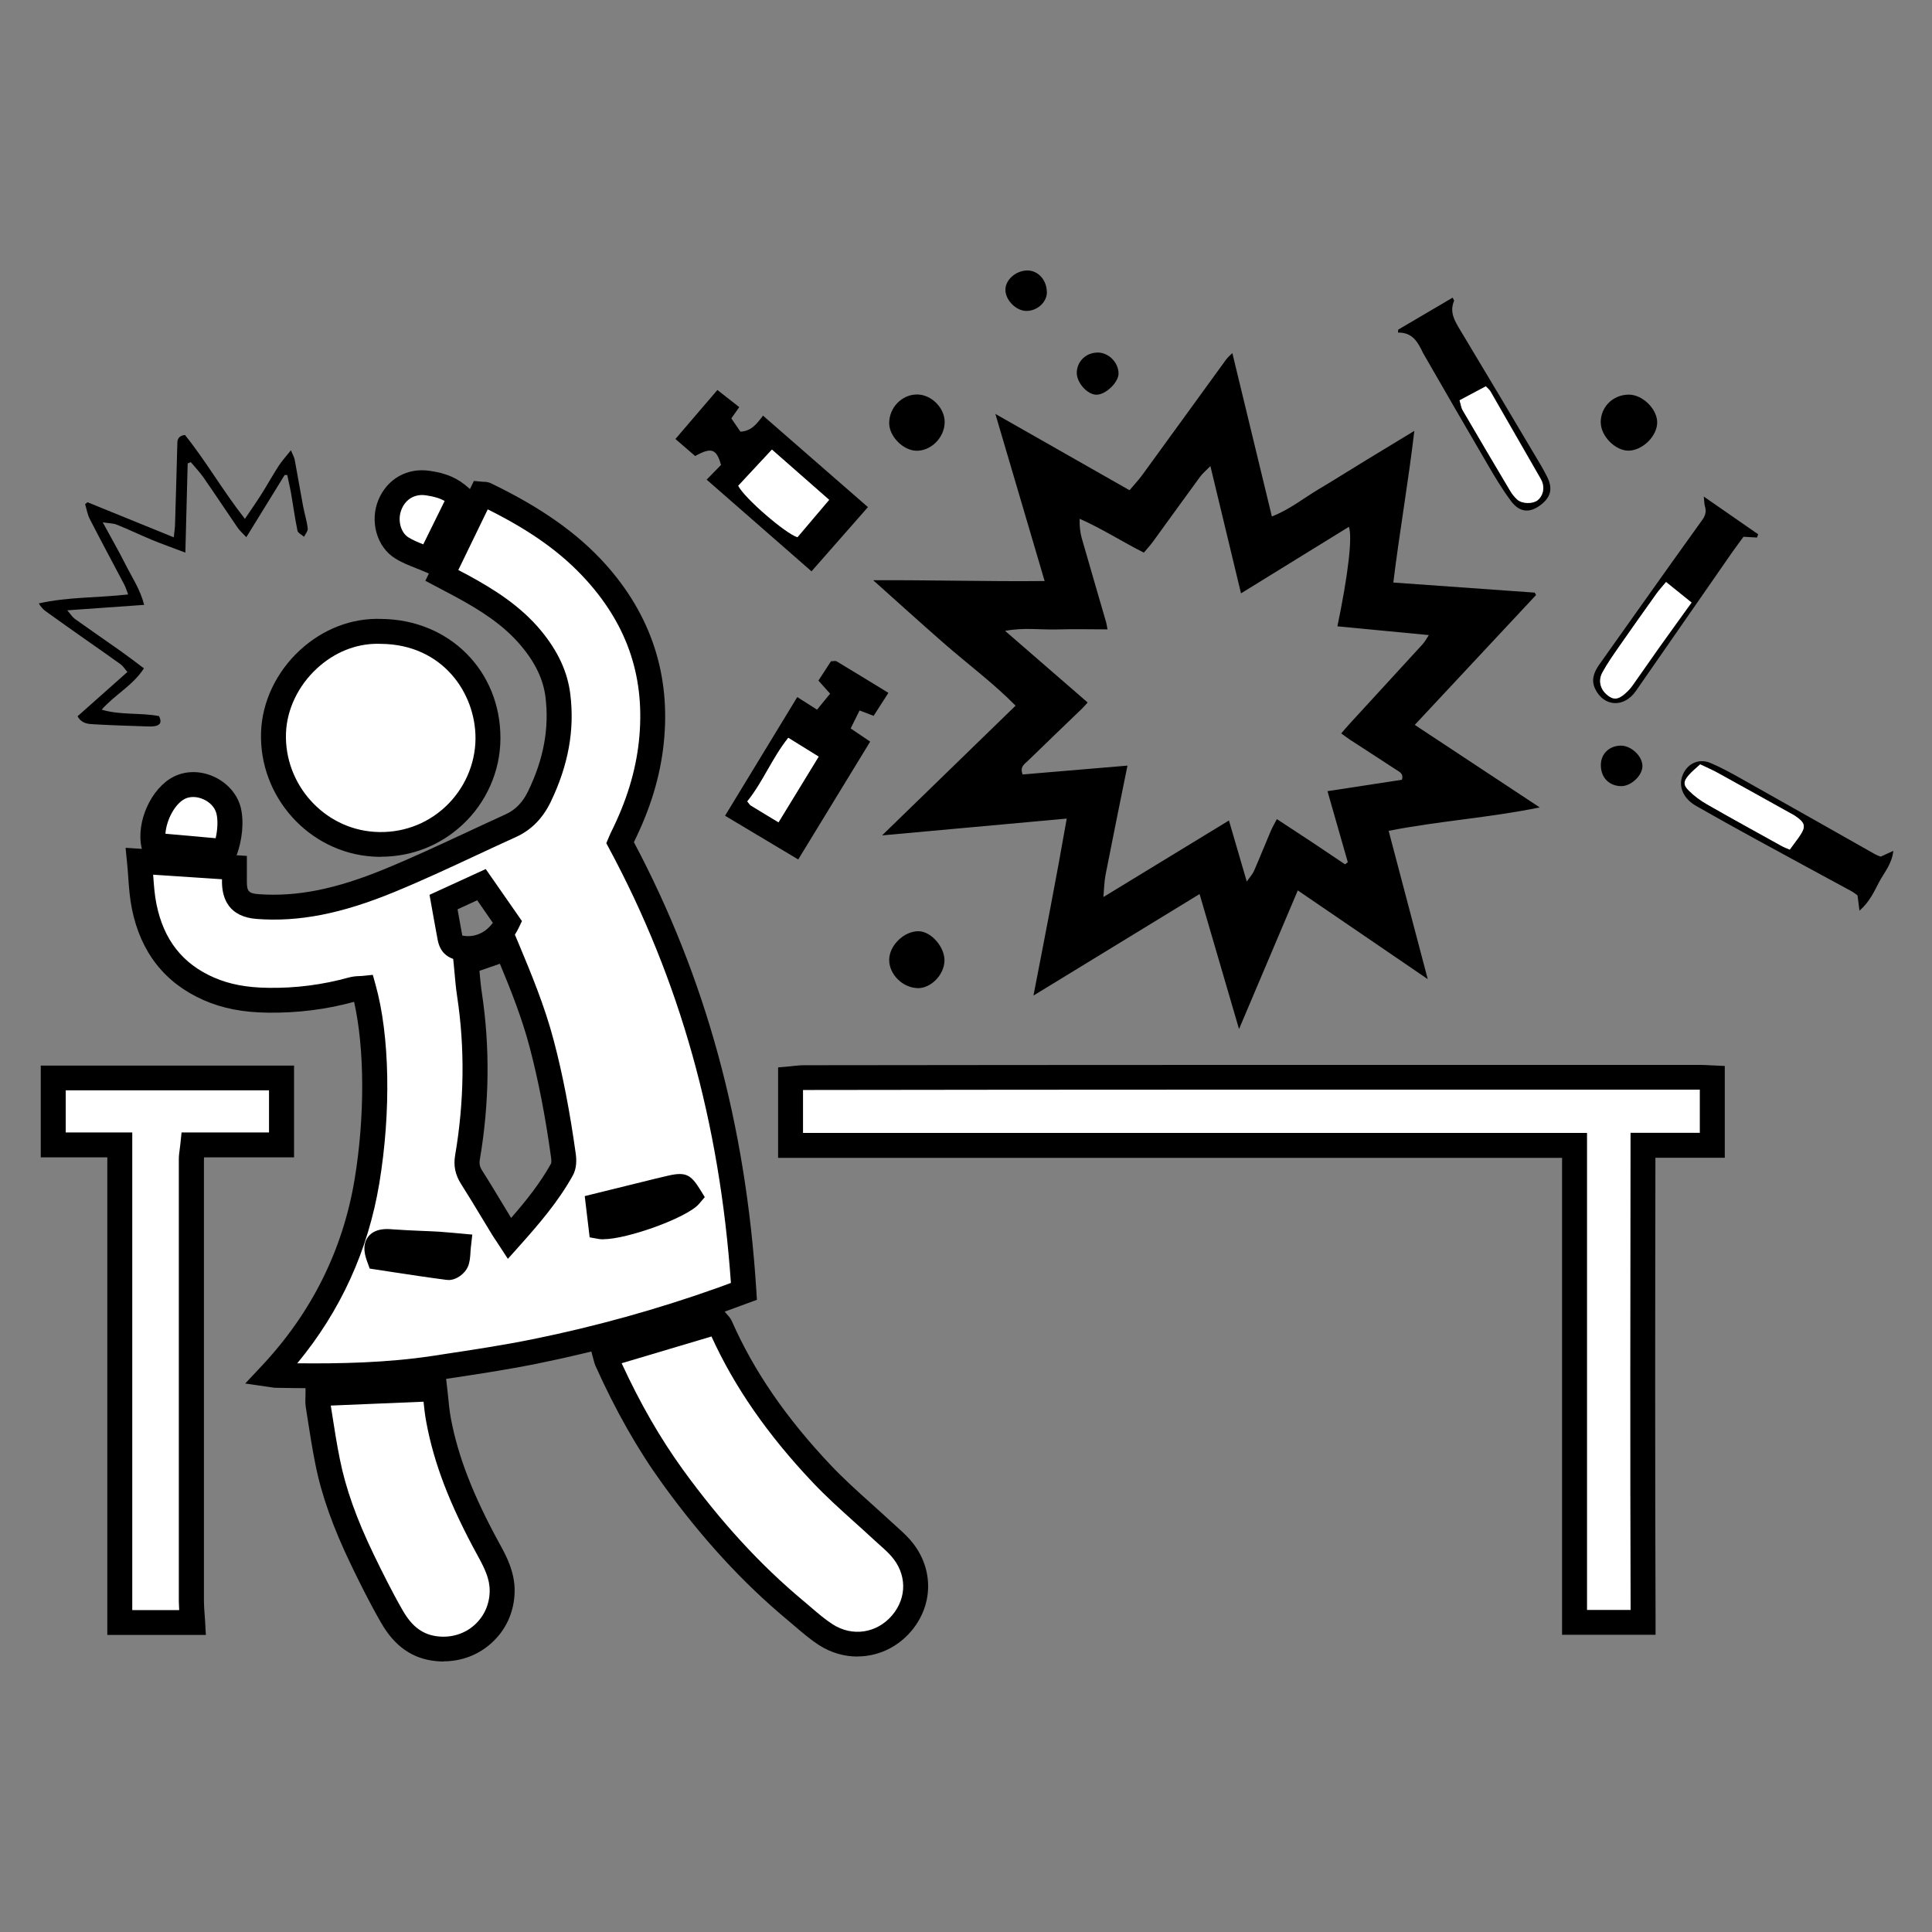
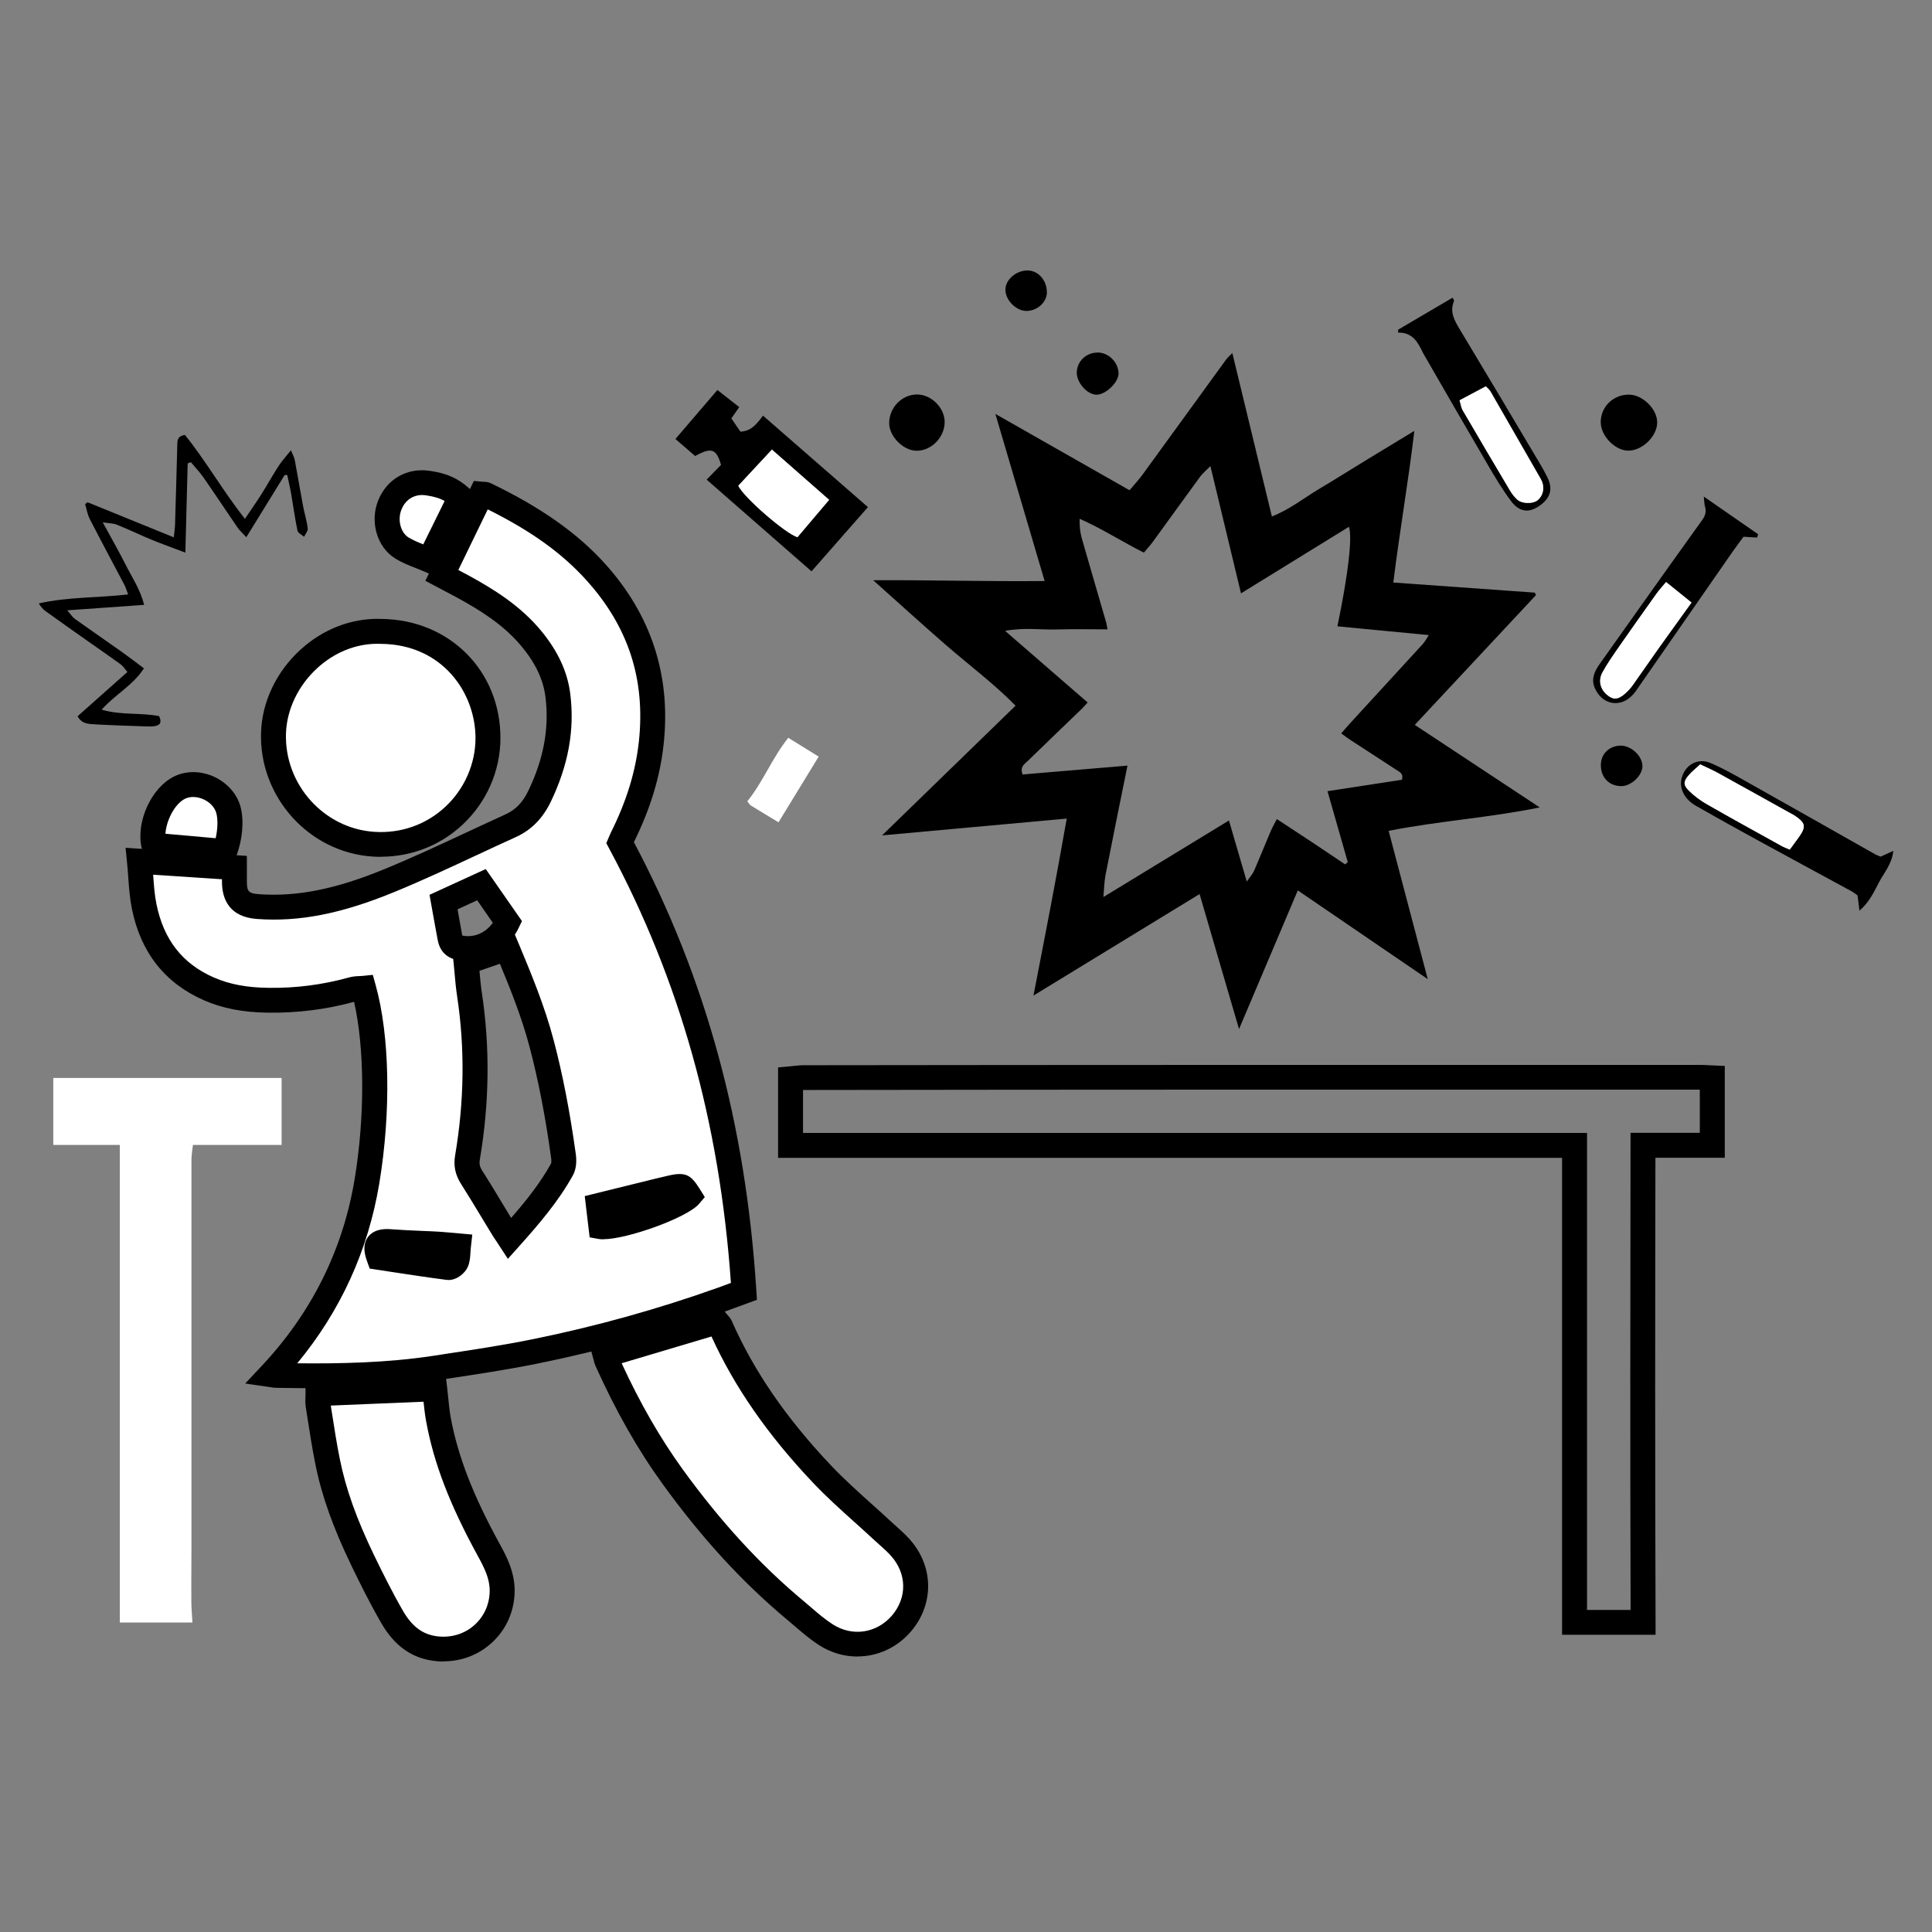
<svg xmlns="http://www.w3.org/2000/svg" width="50" height="50" viewBox="0 0 50 50" fill="none">
  <rect x="0" y="0" width="50" height="50" fill="#808080" stroke="none" />
  <path d="M3.609 22.29C4.453 22.346 5.235 22.399 6.066 22.453C6.066 22.586 6.064 22.714 6.066 22.843C6.074 23.254 6.262 23.432 6.671 23.462C7.87 23.55 8.993 23.235 10.076 22.789C11.138 22.352 12.169 21.843 13.215 21.369C13.564 21.21 13.796 20.953 13.962 20.609C14.36 19.78 14.55 18.919 14.438 18.002C14.369 17.438 14.108 16.956 13.749 16.526C13.262 15.939 12.632 15.538 11.971 15.178C11.801 15.084 11.626 14.996 11.432 14.893C11.775 14.187 12.115 13.49 12.455 12.788C12.502 12.792 12.543 12.786 12.571 12.801C13.63 13.313 14.621 13.923 15.415 14.804C16.552 16.061 17.034 17.526 16.855 19.218C16.763 20.099 16.487 20.913 16.095 21.697C16.076 21.735 16.061 21.778 16.046 21.81C17.998 25.443 18.993 29.325 19.251 33.425C19.036 33.504 18.855 33.573 18.672 33.637C17.094 34.2 15.48 34.648 13.837 34.98C12.982 35.153 12.117 35.28 11.254 35.41C9.891 35.618 8.518 35.623 7.142 35.599C7.11 35.599 7.077 35.59 7.004 35.58C8.354 34.145 9.181 32.482 9.495 30.578C9.799 28.74 9.753 26.812 9.407 25.58C9.312 25.589 9.207 25.585 9.11 25.613C8.399 25.81 7.676 25.902 6.942 25.891C6.414 25.885 5.9 25.812 5.405 25.595C4.458 25.18 3.93 24.445 3.732 23.464C3.657 23.096 3.652 22.712 3.609 22.294V22.29ZM13.118 24.537C12.754 24.664 12.429 24.775 12.059 24.904C12.085 25.167 12.104 25.454 12.147 25.739C12.36 27.146 12.332 28.549 12.095 29.95C12.061 30.152 12.1 30.306 12.205 30.473C12.477 30.899 12.733 31.336 12.995 31.767C13.049 31.855 13.107 31.938 13.181 32.05C13.699 31.471 14.177 30.912 14.539 30.265C14.593 30.167 14.595 30.023 14.578 29.905C14.442 28.931 14.265 27.965 14.016 27.011C13.79 26.152 13.454 25.338 13.116 24.535L13.118 24.537ZM11.476 23.342C11.538 23.687 11.588 23.974 11.641 24.261C11.663 24.379 11.71 24.479 11.844 24.514C12.358 24.644 12.883 24.385 13.131 23.865C12.914 23.554 12.694 23.235 12.455 22.892C12.115 23.049 11.788 23.198 11.473 23.342H11.476ZM17.839 30.951C17.667 30.672 17.665 30.668 17.363 30.736C17.043 30.811 16.724 30.891 16.403 30.97C16.11 31.043 15.818 31.113 15.484 31.197C15.505 31.386 15.529 31.572 15.549 31.745C15.955 31.818 17.576 31.246 17.837 30.951H17.839ZM11.859 32.24C11.652 32.221 11.497 32.204 11.34 32.195C10.931 32.174 10.522 32.165 10.113 32.133C9.764 32.105 9.68 32.206 9.803 32.542C10.399 32.632 10.995 32.729 11.594 32.804C11.659 32.812 11.775 32.724 11.803 32.656C11.848 32.549 11.837 32.42 11.859 32.24Z" fill="white" />
  <path d="M8.154 35.927C7.805 35.927 7.465 35.922 7.138 35.916C7.103 35.916 7.071 35.912 7.019 35.903L6.346 35.805L6.768 35.355C8.061 33.98 8.873 32.352 9.177 30.522C9.446 28.898 9.437 27.136 9.164 25.927C8.445 26.125 7.698 26.217 6.938 26.208C6.285 26.2 5.758 26.097 5.274 25.885C4.268 25.443 3.642 24.649 3.414 23.522C3.36 23.25 3.338 22.984 3.319 22.701C3.31 22.577 3.302 22.449 3.287 22.318L3.25 21.941L6.389 22.151V22.579C6.389 22.665 6.389 22.749 6.389 22.834C6.393 23.061 6.43 23.121 6.694 23.141C7.683 23.213 8.688 23.012 9.954 22.491C10.662 22.2 11.37 21.87 12.055 21.551C12.397 21.393 12.737 21.232 13.082 21.076C13.342 20.958 13.529 20.765 13.671 20.469C14.072 19.638 14.216 18.844 14.117 18.04C14.061 17.59 13.859 17.162 13.499 16.729C13.03 16.164 12.414 15.785 11.816 15.459C11.702 15.397 11.585 15.335 11.463 15.271L11.008 15.031L12.264 12.447L12.507 12.469C12.552 12.469 12.63 12.469 12.713 12.511C14.003 13.135 14.94 13.795 15.656 14.587C16.853 15.913 17.366 17.481 17.176 19.25C17.086 20.095 16.834 20.928 16.405 21.795C18.268 25.306 19.303 29.104 19.574 33.401L19.589 33.639L19.159 33.797C19.027 33.847 18.905 33.892 18.782 33.935C17.2 34.5 15.557 34.956 13.902 35.291C13.127 35.447 12.335 35.567 11.568 35.682L11.303 35.723C10.231 35.886 9.151 35.925 8.152 35.925L8.154 35.927ZM7.693 35.282C8.789 35.293 10.01 35.271 11.207 35.089L11.473 35.048C12.231 34.933 13.017 34.815 13.775 34.661C15.398 34.333 17.01 33.885 18.565 33.331C18.679 33.29 18.793 33.247 18.916 33.202C18.625 29.04 17.592 25.36 15.764 21.958L15.691 21.821L15.762 21.654C15.775 21.622 15.79 21.585 15.807 21.551C16.214 20.739 16.451 19.964 16.535 19.182C16.705 17.58 16.261 16.217 15.176 15.016C14.543 14.315 13.751 13.745 12.623 13.182L11.861 14.752C11.951 14.799 12.04 14.846 12.128 14.893C12.782 15.251 13.46 15.671 13.999 16.318C14.438 16.849 14.688 17.385 14.759 17.961C14.875 18.891 14.709 19.801 14.255 20.748C14.046 21.181 13.751 21.48 13.351 21.663C13.011 21.817 12.671 21.975 12.33 22.134C11.639 22.457 10.922 22.791 10.201 23.087C8.836 23.648 7.741 23.863 6.649 23.783C5.917 23.73 5.754 23.248 5.745 22.851C5.745 22.819 5.745 22.787 5.745 22.755L3.965 22.637C3.965 22.637 3.965 22.652 3.965 22.659C3.984 22.92 4.001 23.166 4.049 23.398C4.236 24.321 4.722 24.942 5.536 25.298C5.937 25.473 6.387 25.559 6.948 25.565C7.657 25.576 8.354 25.484 9.026 25.298C9.127 25.27 9.224 25.263 9.301 25.261C9.327 25.261 9.353 25.259 9.377 25.257L9.648 25.229L9.721 25.491C10.087 26.799 10.124 28.768 9.816 30.627C9.527 32.362 8.815 33.926 7.693 35.282ZM11.603 33.125C11.588 33.125 11.57 33.125 11.555 33.123C11.088 33.063 10.615 32.99 10.158 32.921L9.568 32.831L9.504 32.654C9.463 32.54 9.351 32.24 9.527 32.009C9.702 31.78 10.023 31.803 10.143 31.814C10.395 31.833 10.653 31.844 10.905 31.855C11.058 31.861 11.211 31.867 11.362 31.876C11.471 31.883 11.581 31.893 11.706 31.904L12.223 31.951L12.186 32.279C12.18 32.33 12.178 32.377 12.175 32.422C12.167 32.54 12.16 32.66 12.109 32.782C12.035 32.956 11.82 33.127 11.607 33.127L11.603 33.125ZM13.144 32.579L12.843 32.118C12.797 32.052 12.759 31.994 12.722 31.932C12.638 31.795 12.556 31.657 12.472 31.52C12.296 31.227 12.117 30.933 11.934 30.644C11.781 30.404 11.732 30.167 11.779 29.897C12.016 28.506 12.033 27.125 11.831 25.788C11.799 25.58 11.781 25.377 11.764 25.182C11.758 25.099 11.749 25.017 11.741 24.938L11.728 24.816C11.57 24.764 11.385 24.636 11.327 24.323C11.288 24.122 11.254 23.92 11.213 23.7L11.116 23.158L12.571 22.491L13.508 23.837L13.428 24.004C13.398 24.068 13.364 24.13 13.325 24.188L13.42 24.413C13.736 25.171 14.096 26.03 14.332 26.932C14.563 27.808 14.748 28.766 14.901 29.863C14.922 30.017 14.927 30.239 14.823 30.424C14.444 31.105 13.945 31.683 13.424 32.266L13.142 32.581L13.144 32.579ZM12.408 25.124C12.425 25.311 12.442 25.503 12.47 25.692C12.683 27.097 12.666 28.547 12.419 30.004C12.399 30.119 12.414 30.195 12.483 30.302C12.671 30.595 12.849 30.893 13.03 31.193C13.097 31.302 13.161 31.411 13.228 31.52C13.618 31.073 13.982 30.616 14.261 30.113C14.266 30.1 14.276 30.042 14.261 29.952C14.113 28.881 13.93 27.947 13.706 27.097C13.508 26.345 13.215 25.61 12.937 24.942L12.406 25.126L12.408 25.124ZM11.964 24.212C12.268 24.274 12.565 24.145 12.754 23.882L12.35 23.299L11.842 23.533L11.85 23.584C11.889 23.802 11.926 24.004 11.962 24.203C11.962 24.205 11.962 24.209 11.962 24.212H11.964ZM15.615 32.073C15.57 32.073 15.531 32.071 15.497 32.065L15.26 32.022L15.133 30.955L16.593 30.595C16.825 30.537 17.06 30.479 17.292 30.426C17.753 30.319 17.882 30.407 18.115 30.779L18.24 30.981L18.085 31.163C17.768 31.52 16.233 32.071 15.615 32.071V32.073Z" fill="black" />
  <path d="M29.232 12.687C29.366 12.529 29.474 12.413 29.566 12.287C30.29 11.295 31.006 10.301 31.73 9.307C31.777 9.241 31.844 9.189 31.893 9.138C32.236 10.554 32.571 11.942 32.916 13.366C33.379 13.186 33.745 12.886 34.143 12.651C34.556 12.406 34.963 12.147 35.374 11.897C35.775 11.652 36.177 11.408 36.603 11.151C36.449 12.464 36.222 13.75 36.059 15.076C37.312 15.165 38.515 15.251 39.718 15.337L39.753 15.399C38.713 16.511 37.676 17.622 36.614 18.76C37.693 19.473 38.743 20.167 39.848 20.896C38.528 21.166 37.243 21.245 35.938 21.502C36.281 22.798 36.61 24.053 36.95 25.34C35.828 24.576 34.733 23.828 33.587 23.044C33.073 24.257 32.578 25.424 32.066 26.632C31.721 25.45 31.387 24.312 31.045 23.138C29.585 24.029 28.178 24.891 26.746 25.765C27.043 24.233 27.338 22.727 27.607 21.185C25.999 21.331 24.445 21.472 22.828 21.62C24.001 20.48 25.129 19.383 26.283 18.263C25.724 17.693 25.063 17.201 24.443 16.661C23.829 16.125 23.226 15.577 22.598 15.016C24.085 15.009 25.547 15.052 27.035 15.037C26.604 13.578 26.191 12.175 25.76 10.712C26.942 11.385 28.066 12.025 29.235 12.689L29.232 12.687ZM34.352 20.476C35.03 20.371 35.658 20.274 36.281 20.18C36.332 20.017 36.214 19.974 36.13 19.919C35.736 19.66 35.338 19.405 34.944 19.148C34.873 19.101 34.804 19.047 34.711 18.981C34.797 18.88 34.864 18.801 34.935 18.724C35.562 18.042 36.188 17.361 36.812 16.678C36.875 16.611 36.918 16.526 36.978 16.436C36.166 16.359 35.392 16.284 34.612 16.209C34.888 14.883 35.006 13.897 34.909 13.634C33.973 14.212 33.043 14.784 32.117 15.356C31.85 14.249 31.596 13.188 31.325 12.062C31.202 12.188 31.12 12.254 31.06 12.336C30.651 12.895 30.246 13.458 29.837 14.02C29.766 14.118 29.682 14.206 29.603 14.302C29.032 14.015 28.516 13.679 27.941 13.426C27.936 13.606 27.952 13.765 27.992 13.915C28.201 14.647 28.417 15.378 28.628 16.11C28.643 16.164 28.649 16.222 28.662 16.288C28.212 16.288 27.786 16.277 27.36 16.29C26.933 16.303 26.503 16.234 26.012 16.327C26.755 16.971 27.444 17.569 28.148 18.18C28.083 18.252 28.044 18.299 28.001 18.34C27.534 18.792 27.062 19.24 26.598 19.694C26.514 19.775 26.387 19.844 26.466 20.043C27.353 19.968 28.251 19.891 29.179 19.814C28.981 20.793 28.791 21.72 28.61 22.65C28.578 22.819 28.576 22.993 28.556 23.215C29.661 22.543 30.711 21.902 31.805 21.234C31.96 21.763 32.104 22.258 32.266 22.813C32.35 22.693 32.416 22.624 32.453 22.541C32.602 22.2 32.739 21.853 32.886 21.51C32.929 21.41 32.985 21.313 33.045 21.198C33.366 21.408 33.656 21.598 33.945 21.789C34.233 21.982 34.522 22.177 34.81 22.369C34.834 22.35 34.858 22.333 34.881 22.314C34.709 21.714 34.539 21.114 34.356 20.478L34.352 20.476Z" fill="black" />
-   <path d="M44.316 27.892V29.639H42.522C42.516 33.767 42.512 37.865 42.527 41.986H40.751V29.642H20.461V27.915C20.575 27.904 20.693 27.887 20.812 27.885C24.401 27.881 27.991 27.877 31.58 27.877C35.724 27.877 39.866 27.877 44.01 27.877C44.105 27.877 44.202 27.885 44.316 27.889V27.892Z" fill="white" />
  <path d="M42.848 42.308H40.426V29.965H20.137V27.624L20.432 27.598C20.466 27.596 20.498 27.592 20.533 27.587C20.617 27.579 20.712 27.568 20.808 27.568C24.399 27.564 27.988 27.56 31.579 27.56C35.204 27.56 38.829 27.56 42.454 27.56H44.009C44.08 27.56 44.149 27.564 44.224 27.568L44.637 27.587V29.963H42.842C42.835 33.815 42.831 37.904 42.846 41.989V42.312L42.848 42.308ZM41.072 41.665H42.2C42.187 37.574 42.192 33.485 42.198 29.64V29.318H43.991V28.2H42.454C38.829 28.2 35.204 28.2 31.579 28.2C27.99 28.2 24.399 28.204 20.811 28.209C20.802 28.209 20.791 28.209 20.782 28.209V29.32H41.072V41.663V41.665Z" fill="black" />
  <path d="M4.983 41.991H3.101V29.631H1.379V27.898H7.288V29.631H4.993C4.976 29.785 4.955 29.896 4.955 30.006C4.955 33.347 4.955 36.687 4.955 40.029C4.955 40.5 4.948 40.971 4.952 41.442C4.952 41.618 4.97 41.794 4.98 41.991H4.983Z" fill="white" />
-   <path d="M5.321 42.312H2.777V29.952H1.055V27.577H7.61V29.952H5.281C5.281 29.971 5.278 29.989 5.278 30.006C5.278 32.302 5.278 34.601 5.278 36.897V40.029C5.278 40.217 5.278 40.406 5.278 40.596C5.278 40.877 5.276 41.16 5.278 41.44C5.278 41.554 5.287 41.665 5.296 41.785C5.3 41.847 5.304 41.909 5.309 41.974L5.328 42.312H5.321ZM3.423 41.669H4.637C4.633 41.592 4.63 41.517 4.628 41.442C4.628 41.16 4.628 40.875 4.628 40.592C4.628 40.404 4.628 40.217 4.628 40.029V36.897C4.628 34.601 4.628 32.302 4.628 30.006C4.628 29.912 4.639 29.826 4.652 29.734C4.658 29.691 4.663 29.646 4.669 29.597L4.699 29.308H6.962V28.217H1.701V29.308H3.423V41.667V41.669Z" fill="black" />
  <path d="M15.664 35.07C16.646 34.779 17.597 34.494 18.555 34.209C18.59 34.252 18.628 34.279 18.643 34.318C19.276 35.76 20.196 37.011 21.272 38.148C21.761 38.664 22.31 39.123 22.831 39.607C22.988 39.752 23.154 39.887 23.296 40.046C23.821 40.629 23.829 41.423 23.33 42.01C22.835 42.591 22.028 42.726 21.375 42.306C21.093 42.124 20.844 41.89 20.583 41.674C19.371 40.663 18.334 39.491 17.412 38.221C16.732 37.283 16.176 36.269 15.705 35.213C15.688 35.175 15.681 35.132 15.664 35.07Z" fill="white" />
  <path d="M22.189 42.871C21.851 42.871 21.508 42.775 21.2 42.578C20.968 42.428 20.761 42.25 20.561 42.079C20.499 42.025 20.438 41.974 20.376 41.922C19.218 40.956 18.163 39.808 17.151 38.409C16.501 37.512 15.933 36.509 15.409 35.344C15.39 35.301 15.377 35.256 15.364 35.201L15.27 34.851L18.669 33.84L18.826 34.029C18.858 34.063 18.905 34.114 18.94 34.19C19.508 35.481 20.348 36.704 21.508 37.927C21.835 38.272 22.199 38.6 22.552 38.917C22.72 39.067 22.888 39.219 23.052 39.371C23.097 39.414 23.142 39.455 23.189 39.495C23.306 39.6 23.426 39.708 23.538 39.832C24.165 40.528 24.182 41.509 23.579 42.218C23.215 42.644 22.707 42.869 22.191 42.869L22.189 42.871ZM16.088 35.28C16.566 36.319 17.087 37.223 17.674 38.035C18.656 39.388 19.674 40.498 20.791 41.43C20.856 41.483 20.918 41.539 20.983 41.593C21.174 41.758 21.355 41.912 21.551 42.038C22.059 42.364 22.69 42.27 23.086 41.807C23.482 41.342 23.469 40.723 23.058 40.264C22.97 40.166 22.869 40.074 22.759 39.977C22.709 39.932 22.66 39.89 22.613 39.845C22.451 39.695 22.285 39.545 22.12 39.397C21.758 39.071 21.383 38.735 21.039 38.371C19.87 37.137 19.009 35.897 18.413 34.588L16.09 35.28H16.088Z" fill="black" />
  <path d="M9.87 16.341C11.545 16.359 12.632 17.663 12.627 19.113C12.623 20.639 11.332 21.956 9.67 21.849C8.234 21.757 7.026 20.527 7.08 18.966C7.127 17.562 8.391 16.279 9.87 16.341Z" fill="white" />
  <path d="M9.858 22.175C9.789 22.175 9.72 22.172 9.649 22.168C7.996 22.063 6.7 20.622 6.756 18.953C6.781 18.167 7.15 17.389 7.765 16.824C8.362 16.275 9.111 15.988 9.879 16.018C11.638 16.04 12.958 17.368 12.951 19.111C12.949 19.953 12.59 20.769 11.965 21.348C11.388 21.883 10.648 22.172 9.858 22.172V22.175ZM9.767 16.661C9.203 16.661 8.652 16.884 8.204 17.297C7.716 17.747 7.423 18.36 7.401 18.977C7.356 20.3 8.383 21.444 9.69 21.528C10.379 21.573 11.029 21.341 11.524 20.881C12.017 20.422 12.303 19.776 12.306 19.111C12.31 17.938 11.457 16.68 9.866 16.663H9.856C9.825 16.663 9.795 16.661 9.765 16.661H9.767Z" fill="black" />
  <path d="M8.231 36.072C9.258 36.029 10.246 35.987 11.251 35.944C11.282 36.192 11.299 36.475 11.348 36.749C11.57 37.949 12.063 39.046 12.644 40.108C12.827 40.444 12.999 40.779 12.993 41.181C12.98 42.085 12.218 42.76 11.314 42.67C10.756 42.614 10.401 42.287 10.145 41.841C9.872 41.365 9.624 40.873 9.385 40.376C8.991 39.56 8.657 38.72 8.479 37.827C8.382 37.34 8.309 36.85 8.233 36.359C8.218 36.265 8.233 36.169 8.233 36.07L8.231 36.072Z" fill="white" />
  <path d="M11.478 43C11.414 43 11.347 42.995 11.28 42.989C10.675 42.929 10.212 42.606 9.864 41.999C9.571 41.492 9.31 40.965 9.093 40.515C8.619 39.534 8.322 38.699 8.161 37.889C8.079 37.484 8.017 37.075 7.954 36.676L7.913 36.409C7.898 36.314 7.902 36.227 7.905 36.149C7.905 36.124 7.907 36.096 7.907 36.07V35.762L11.536 35.607L11.571 35.903C11.579 35.98 11.588 36.062 11.597 36.145C11.614 36.325 11.633 36.509 11.665 36.689C11.851 37.687 12.24 38.694 12.929 39.952C13.097 40.256 13.325 40.676 13.319 41.183C13.312 41.71 13.095 42.19 12.707 42.533C12.367 42.835 11.937 42.995 11.48 42.995L11.478 43ZM8.561 36.381L8.593 36.582C8.654 36.972 8.716 37.377 8.796 37.767C8.947 38.521 9.226 39.307 9.676 40.239C9.889 40.678 10.143 41.192 10.425 41.682C10.669 42.106 10.953 42.312 11.347 42.351C11.691 42.385 12.025 42.282 12.277 42.057C12.527 41.834 12.669 41.522 12.673 41.177C12.677 40.862 12.542 40.588 12.363 40.262C11.64 38.941 11.231 37.876 11.033 36.807C10.998 36.625 10.979 36.449 10.961 36.276L8.563 36.376L8.561 36.381Z" fill="black" />
-   <path d="M18.764 21.112C19.401 20.064 20.008 19.069 20.633 18.04C20.802 18.149 20.955 18.246 21.145 18.366C21.255 18.233 21.362 18.1 21.483 17.952C21.375 17.832 21.289 17.736 21.181 17.614C21.289 17.449 21.397 17.282 21.506 17.113C21.567 17.113 21.621 17.096 21.651 17.115C22.09 17.378 22.529 17.648 22.992 17.931C22.854 18.143 22.734 18.334 22.609 18.526C22.486 18.479 22.381 18.439 22.245 18.387C22.167 18.541 22.096 18.687 22.015 18.852C22.185 18.966 22.342 19.073 22.52 19.193C21.894 20.221 21.283 21.223 20.658 22.243C20.021 21.862 19.405 21.493 18.762 21.11L18.764 21.112ZM20.148 21.281C20.497 20.711 20.831 20.163 21.186 19.583C20.917 19.416 20.68 19.27 20.4 19.096C19.982 19.621 19.745 20.236 19.339 20.741C19.386 20.797 19.403 20.831 19.431 20.849C19.651 20.983 19.87 21.116 20.148 21.283V21.281Z" fill="black" />
  <path d="M19.132 10.536C19.058 10.639 19.005 10.716 18.927 10.828C19 10.935 19.084 11.055 19.162 11.171C19.448 11.158 19.586 10.967 19.747 10.757C20.649 11.543 21.541 12.321 22.462 13.124C21.967 13.687 21.495 14.225 21.002 14.786C20.09 13.987 19.196 13.206 18.288 12.413C18.421 12.278 18.546 12.147 18.66 12.032C18.542 11.612 18.408 11.569 17.991 11.802C17.829 11.661 17.661 11.518 17.48 11.361C17.842 10.937 18.197 10.524 18.566 10.093C18.759 10.245 18.931 10.38 19.132 10.536ZM19.106 12.571C19.256 12.884 20.337 13.816 20.639 13.904C20.899 13.598 21.166 13.28 21.459 12.938C20.966 12.505 20.486 12.083 19.978 11.637C19.674 11.963 19.392 12.265 19.108 12.571H19.106Z" fill="black" />
  <path d="M4.498 13.904C4.513 13.745 4.528 13.66 4.53 13.576C4.552 12.893 4.569 12.21 4.588 11.526C4.59 11.408 4.58 11.289 4.786 11.256C5.327 11.927 5.766 12.7 6.338 13.428C6.5 13.188 6.646 12.981 6.782 12.764C6.928 12.531 7.062 12.289 7.21 12.06C7.294 11.931 7.398 11.818 7.529 11.653C7.581 11.779 7.617 11.839 7.628 11.903C7.703 12.304 7.77 12.704 7.845 13.105C7.882 13.296 7.942 13.484 7.964 13.677C7.972 13.743 7.903 13.82 7.869 13.891C7.811 13.84 7.712 13.795 7.699 13.735C7.632 13.413 7.589 13.09 7.533 12.767C7.505 12.608 7.466 12.452 7.434 12.293C7.413 12.293 7.389 12.293 7.367 12.293C7.045 12.816 6.722 13.338 6.375 13.902C6.276 13.795 6.203 13.735 6.151 13.658C5.854 13.225 5.566 12.788 5.266 12.357C5.169 12.218 5.049 12.092 4.939 11.961C4.911 11.972 4.885 11.982 4.857 11.993C4.838 12.745 4.819 13.497 4.797 14.302C4.468 14.176 4.194 14.08 3.927 13.97C3.624 13.844 3.327 13.7 3.021 13.578C2.931 13.542 2.825 13.544 2.659 13.518C2.877 13.921 3.071 14.257 3.245 14.602C3.411 14.934 3.626 15.245 3.731 15.654C3.058 15.701 2.433 15.746 1.74 15.795C1.831 15.898 1.874 15.971 1.936 16.016C2.334 16.301 2.739 16.577 3.137 16.86C3.333 16.999 3.523 17.145 3.725 17.297C3.439 17.741 2.972 17.978 2.631 18.366C3.129 18.514 3.639 18.439 4.117 18.533C4.196 18.696 4.143 18.773 3.994 18.794C3.923 18.805 3.852 18.801 3.781 18.799C3.335 18.784 2.89 18.771 2.444 18.745C2.289 18.736 2.119 18.736 2.007 18.537C2.427 18.165 2.851 17.788 3.297 17.391C3.232 17.316 3.187 17.241 3.122 17.192C2.849 16.993 2.569 16.802 2.293 16.607C1.923 16.346 1.551 16.085 1.183 15.819C1.114 15.77 1.058 15.706 1.004 15.616C1.76 15.446 2.524 15.474 3.316 15.384C3.277 15.284 3.254 15.2 3.215 15.127C2.918 14.562 2.614 14 2.324 13.433C2.263 13.315 2.242 13.178 2.203 13.047C2.225 13.03 2.244 13.015 2.265 12.998C2.991 13.293 3.716 13.587 4.498 13.906V13.904Z" fill="black" />
  <path d="M36.184 8.532C36.653 8.255 37.12 7.981 37.594 7.703C37.618 7.756 37.635 7.775 37.631 7.786C37.506 8.08 37.65 8.309 37.794 8.549C38.494 9.712 39.187 10.877 39.88 12.045C39.938 12.143 39.992 12.246 40.044 12.349C40.197 12.657 40.13 12.893 39.829 13.099C39.568 13.278 39.321 13.255 39.107 12.97C38.879 12.666 38.683 12.336 38.492 12.008C37.936 11.059 37.387 10.106 36.838 9.153C36.834 9.144 36.828 9.138 36.825 9.129C36.696 8.859 36.559 8.6 36.18 8.607C36.18 8.581 36.184 8.555 36.186 8.527L36.184 8.532ZM37.777 10.359C37.805 10.453 37.814 10.543 37.857 10.614C38.264 11.312 38.675 12.008 39.088 12.702C39.138 12.786 39.2 12.865 39.271 12.927C39.396 13.039 39.672 13.041 39.794 12.944C39.932 12.835 39.981 12.638 39.91 12.462C39.893 12.422 39.872 12.383 39.85 12.345C39.426 11.605 39.002 10.867 38.576 10.127C38.55 10.085 38.507 10.05 38.455 9.995C38.233 10.113 38.018 10.228 37.777 10.357V10.359Z" fill="black" />
  <path d="M48.671 22.17C48.77 22.125 48.859 22.084 48.999 22.02C48.962 22.363 48.76 22.584 48.63 22.83C48.501 23.076 48.387 23.338 48.123 23.569C48.103 23.408 48.088 23.299 48.073 23.173C48.026 23.14 47.972 23.093 47.909 23.061C47.089 22.616 46.269 22.172 45.451 21.725C44.93 21.44 44.409 21.151 43.892 20.855C43.578 20.675 43.444 20.384 43.529 20.11C43.63 19.782 43.946 19.61 44.265 19.745C44.542 19.861 44.809 20.009 45.072 20.157C46.228 20.806 47.38 21.459 48.534 22.112C48.572 22.134 48.615 22.147 48.671 22.17ZM43.998 19.782C43.89 19.882 43.791 19.959 43.712 20.052C43.563 20.221 43.554 20.311 43.712 20.465C43.849 20.6 44.009 20.72 44.176 20.814C44.816 21.18 45.464 21.536 46.11 21.894C46.17 21.926 46.234 21.95 46.319 21.986C46.4 21.875 46.474 21.778 46.544 21.677C46.749 21.393 46.732 21.298 46.441 21.103C46.405 21.08 46.364 21.061 46.325 21.039C45.705 20.694 45.085 20.347 44.463 20.005C44.323 19.927 44.176 19.865 44 19.78L43.998 19.782Z" fill="black" />
  <path d="M44.089 12.848C44.594 13.199 45.049 13.514 45.501 13.827C45.49 13.855 45.481 13.885 45.471 13.912C45.367 13.906 45.264 13.9 45.122 13.891C45.036 14.009 44.935 14.142 44.84 14.277C44.005 15.48 43.169 16.684 42.334 17.886C42.031 18.321 41.512 18.295 41.286 17.835C41.167 17.595 41.256 17.387 41.395 17.19C41.74 16.704 42.082 16.219 42.429 15.733C42.969 14.973 43.51 14.212 44.054 13.456C44.134 13.347 44.164 13.24 44.125 13.109C44.106 13.047 44.108 12.979 44.093 12.844L44.089 12.848ZM43.12 15.065C43.019 15.187 42.941 15.268 42.877 15.361C42.552 15.817 42.227 16.271 41.908 16.731C41.755 16.95 41.6 17.168 41.475 17.402C41.348 17.635 41.432 17.877 41.652 18.025C41.802 18.126 41.929 18.087 42.136 17.88C42.179 17.835 42.22 17.788 42.257 17.736C42.483 17.417 42.704 17.096 42.931 16.776C43.202 16.393 43.477 16.014 43.781 15.594C43.566 15.42 43.357 15.253 43.124 15.065H43.12Z" fill="black" />
  <path d="M5.811 22.037C5.189 21.982 4.58 21.928 3.977 21.875C3.859 21.348 4.192 20.611 4.64 20.388C5.116 20.15 5.781 20.456 5.913 20.975C5.986 21.258 5.947 21.688 5.811 22.04V22.037Z" fill="white" />
  <path d="M6.029 22.378L3.717 22.172L3.665 21.943C3.514 21.273 3.912 20.392 4.498 20.099C4.81 19.943 5.189 19.943 5.538 20.101C5.884 20.26 6.143 20.555 6.229 20.894C6.319 21.249 6.274 21.742 6.117 22.151L6.029 22.378ZM4.281 21.577L5.581 21.693C5.639 21.442 5.639 21.198 5.6 21.05C5.561 20.898 5.437 20.763 5.266 20.686C5.101 20.611 4.92 20.607 4.786 20.673C4.526 20.804 4.306 21.221 4.281 21.577Z" fill="black" />
  <path d="M11.917 12.865C11.654 13.398 11.394 13.927 11.112 14.495C10.875 14.392 10.619 14.313 10.397 14.176C10.046 13.957 9.928 13.456 10.093 13.058C10.261 12.651 10.645 12.434 11.082 12.501C11.445 12.556 11.671 12.648 11.917 12.865Z" fill="white" />
  <path d="M11.264 14.915L10.979 14.791C10.91 14.761 10.839 14.733 10.768 14.705C10.588 14.634 10.402 14.562 10.224 14.45C9.752 14.157 9.563 13.49 9.793 12.938C10.019 12.392 10.542 12.096 11.128 12.186C11.563 12.25 11.843 12.374 12.129 12.627L12.312 12.79L11.261 14.917L11.264 14.915ZM10.928 12.811C10.687 12.811 10.489 12.944 10.392 13.182C10.282 13.445 10.364 13.777 10.568 13.906C10.682 13.977 10.814 14.032 10.954 14.088L11.507 12.966C11.38 12.893 11.238 12.852 11.031 12.82C10.994 12.816 10.96 12.811 10.925 12.811H10.928Z" fill="black" />
-   <path d="M23.748 25.572C23.363 25.565 23.012 25.218 23.012 24.843C23.012 24.471 23.395 24.096 23.772 24.1C24.099 24.104 24.454 24.511 24.443 24.869C24.43 25.235 24.092 25.578 23.748 25.574V25.572Z" fill="black" />
  <path d="M41.426 10.941C41.422 10.536 41.736 10.217 42.149 10.213C42.5 10.209 42.879 10.573 42.888 10.92C42.896 11.275 42.519 11.655 42.151 11.663C41.811 11.67 41.432 11.29 41.428 10.941H41.426Z" fill="black" />
  <path d="M23.733 10.209C24.105 10.209 24.454 10.56 24.448 10.931C24.441 11.327 24.095 11.674 23.713 11.665C23.371 11.657 23.012 11.293 23.012 10.95C23.012 10.547 23.341 10.209 23.733 10.209Z" fill="black" />
  <path d="M28.397 9.123C28.685 9.118 28.944 9.373 28.948 9.665C28.95 9.894 28.616 10.217 28.375 10.215C28.141 10.213 27.867 9.909 27.867 9.65C27.867 9.36 28.1 9.129 28.395 9.125L28.397 9.123Z" fill="black" />
  <path d="M41.43 19.799C41.43 19.512 41.643 19.304 41.938 19.297C42.211 19.291 42.506 19.565 42.506 19.827C42.506 20.071 42.211 20.349 41.955 20.345C41.641 20.341 41.428 20.12 41.43 19.799Z" fill="black" />
  <path d="M27.094 7.553C27.098 7.812 26.859 8.039 26.575 8.047C26.308 8.054 26.024 7.777 26.02 7.505C26.015 7.25 26.278 7.011 26.571 7C26.855 6.989 27.087 7.238 27.092 7.553H27.094Z" fill="black" />
  <path d="M20.149 21.281C19.874 21.114 19.652 20.984 19.432 20.846C19.404 20.829 19.387 20.795 19.34 20.739C19.747 20.236 19.981 19.619 20.401 19.094C20.681 19.268 20.918 19.413 21.187 19.581C20.832 20.163 20.498 20.709 20.149 21.279V21.281Z" fill="white" />
  <path d="M19.108 12.569C19.392 12.263 19.676 11.961 19.977 11.635C20.485 12.081 20.965 12.503 21.458 12.935C21.168 13.278 20.899 13.595 20.638 13.902C20.337 13.814 19.256 12.882 19.105 12.569H19.108Z" fill="white" />
  <path d="M37.773 10.361C38.012 10.232 38.23 10.117 38.452 9.999C38.503 10.055 38.548 10.087 38.572 10.132C38.998 10.871 39.422 11.61 39.846 12.349C39.868 12.387 39.89 12.426 39.907 12.466C39.978 12.642 39.928 12.839 39.791 12.948C39.668 13.045 39.392 13.043 39.267 12.931C39.196 12.867 39.132 12.788 39.084 12.706C38.671 12.012 38.26 11.316 37.853 10.618C37.812 10.547 37.804 10.457 37.773 10.363V10.361Z" fill="white" />
  <path d="M44.001 19.782C44.179 19.867 44.326 19.93 44.464 20.007C45.086 20.349 45.704 20.696 46.326 21.041C46.364 21.063 46.405 21.08 46.442 21.106C46.733 21.3 46.75 21.393 46.545 21.68C46.474 21.778 46.401 21.877 46.319 21.988C46.235 21.952 46.169 21.93 46.111 21.896C45.465 21.538 44.819 21.183 44.177 20.816C44.009 20.72 43.85 20.602 43.712 20.467C43.555 20.313 43.564 20.221 43.712 20.054C43.792 19.962 43.889 19.887 43.999 19.784L44.001 19.782Z" fill="white" />
  <path d="M43.119 15.065C43.351 15.253 43.56 15.421 43.775 15.594C43.474 16.014 43.198 16.395 42.925 16.776C42.699 17.096 42.477 17.417 42.251 17.736C42.215 17.788 42.176 17.835 42.131 17.88C41.924 18.087 41.797 18.124 41.646 18.025C41.427 17.88 41.343 17.636 41.47 17.402C41.597 17.169 41.752 16.95 41.903 16.732C42.221 16.273 42.546 15.817 42.871 15.361C42.936 15.271 43.013 15.187 43.114 15.065H43.119Z" fill="white" />
</svg>